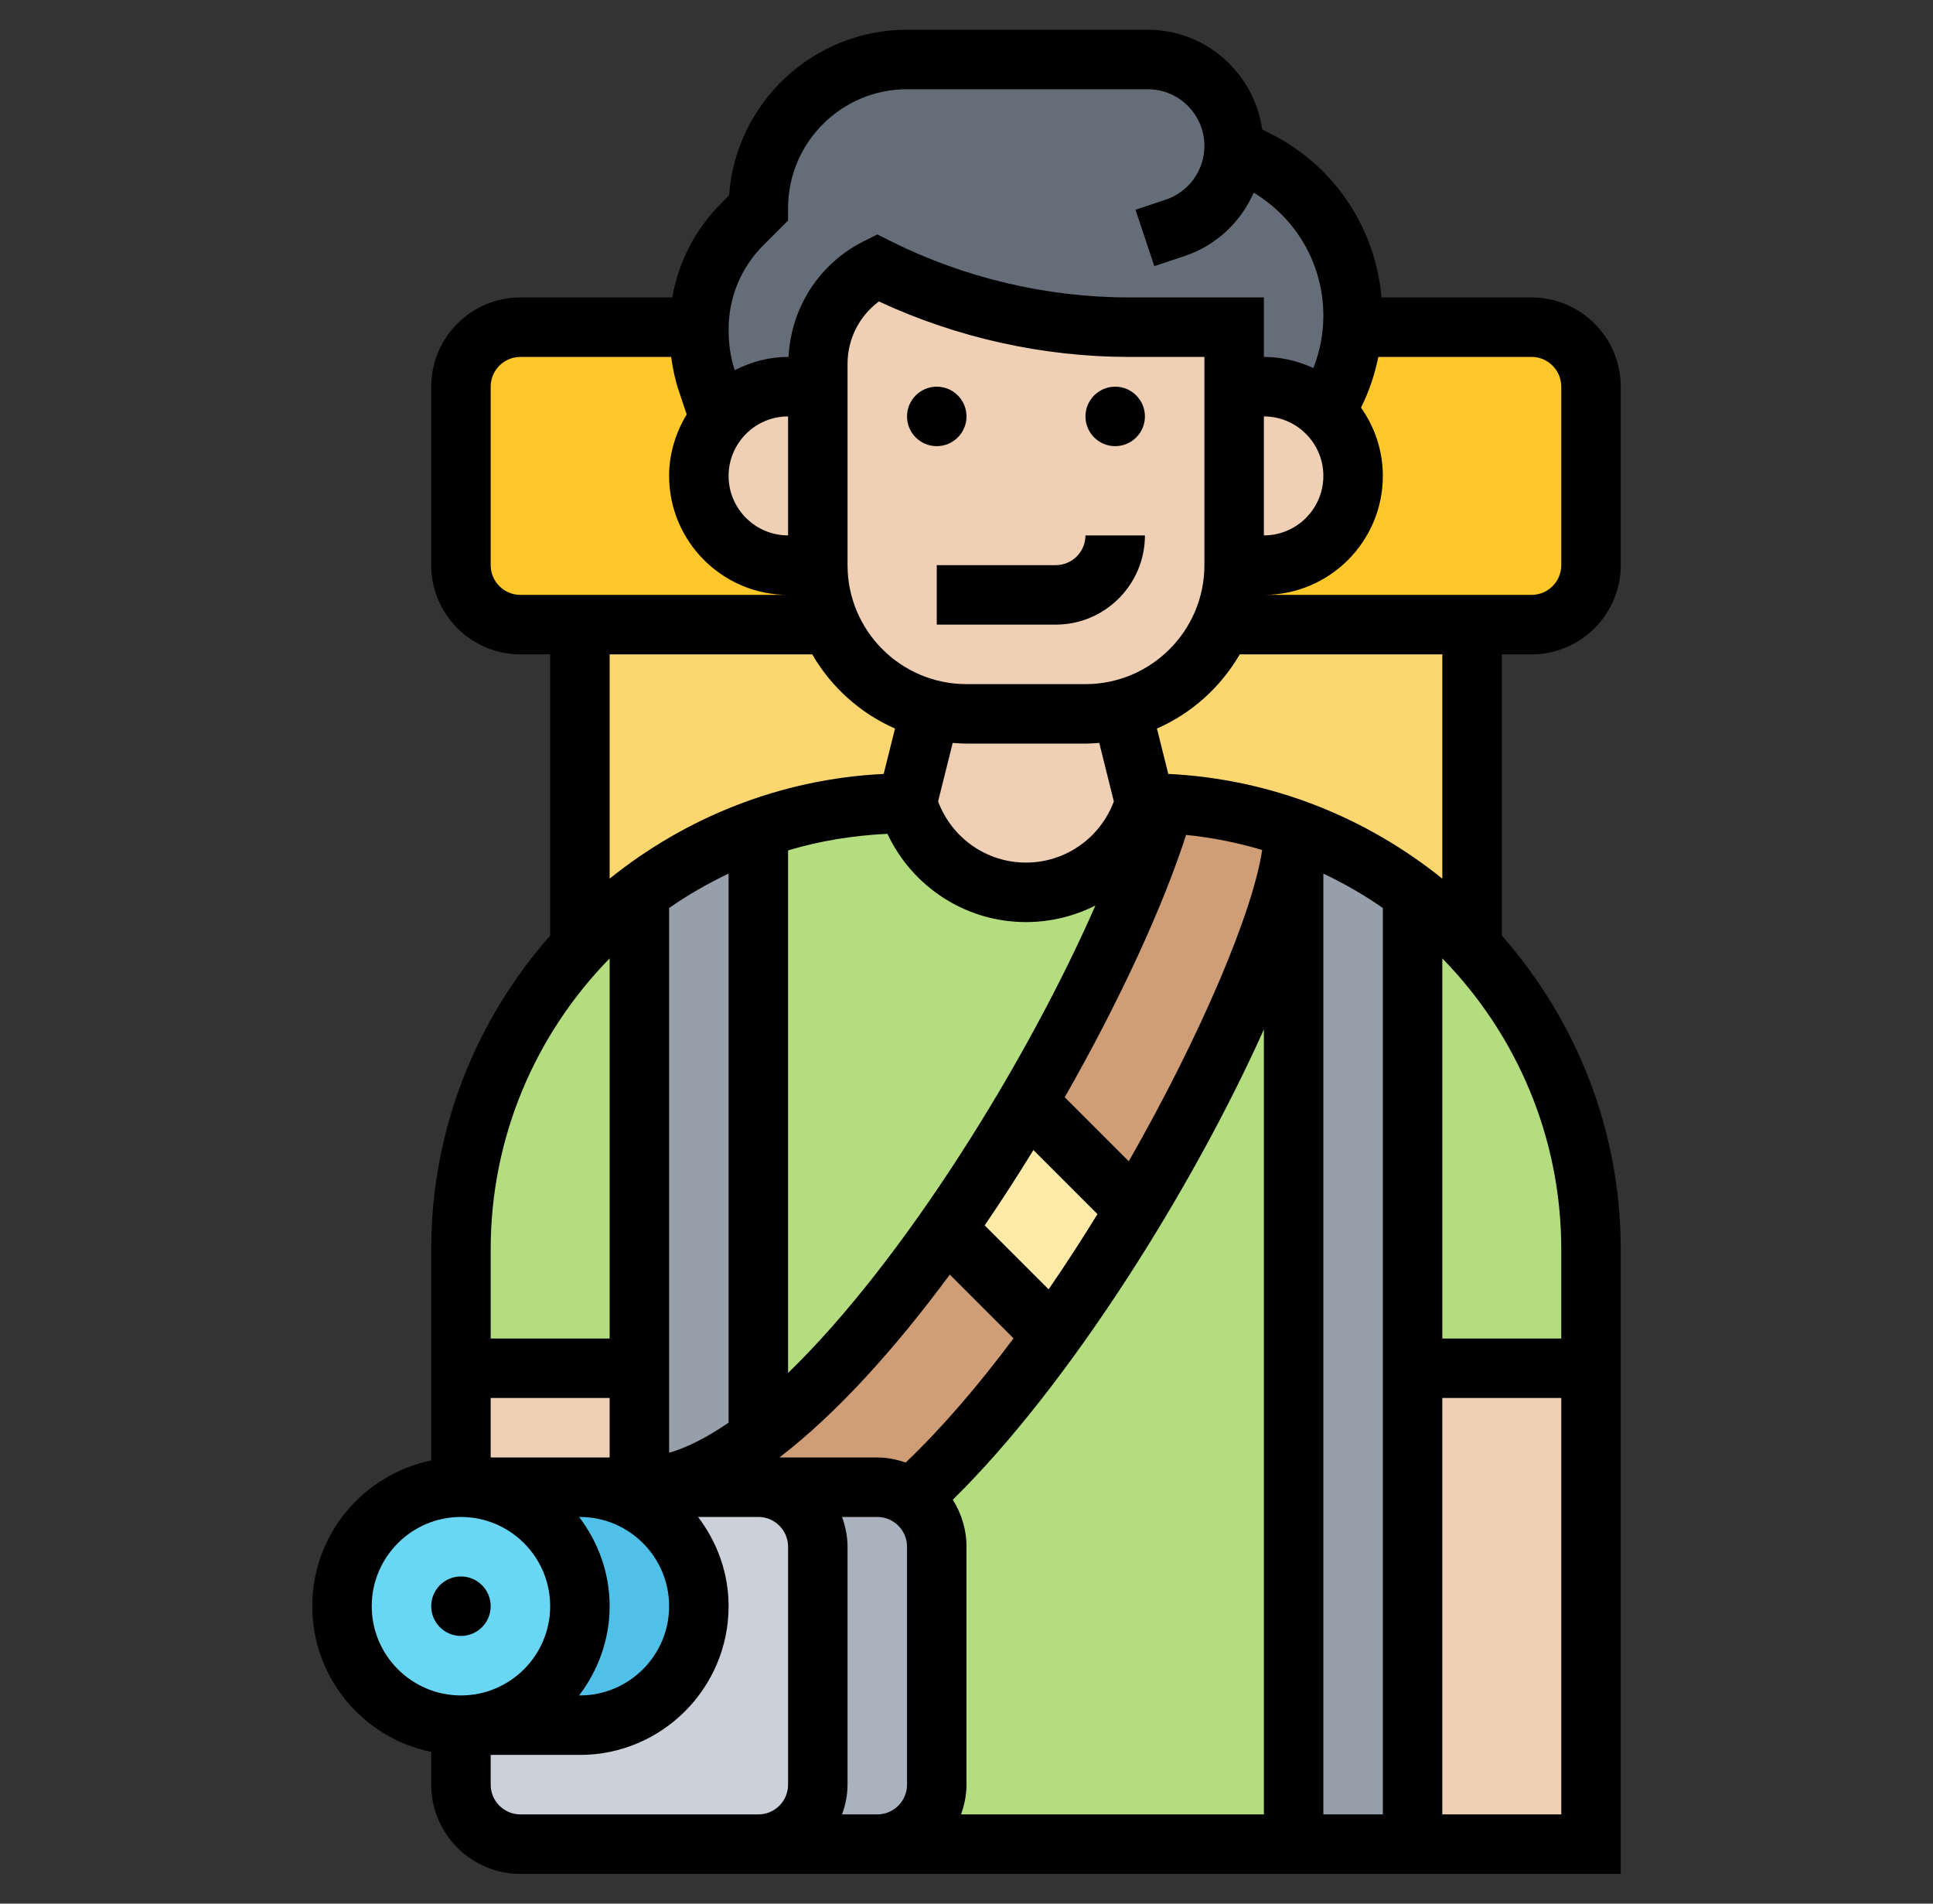
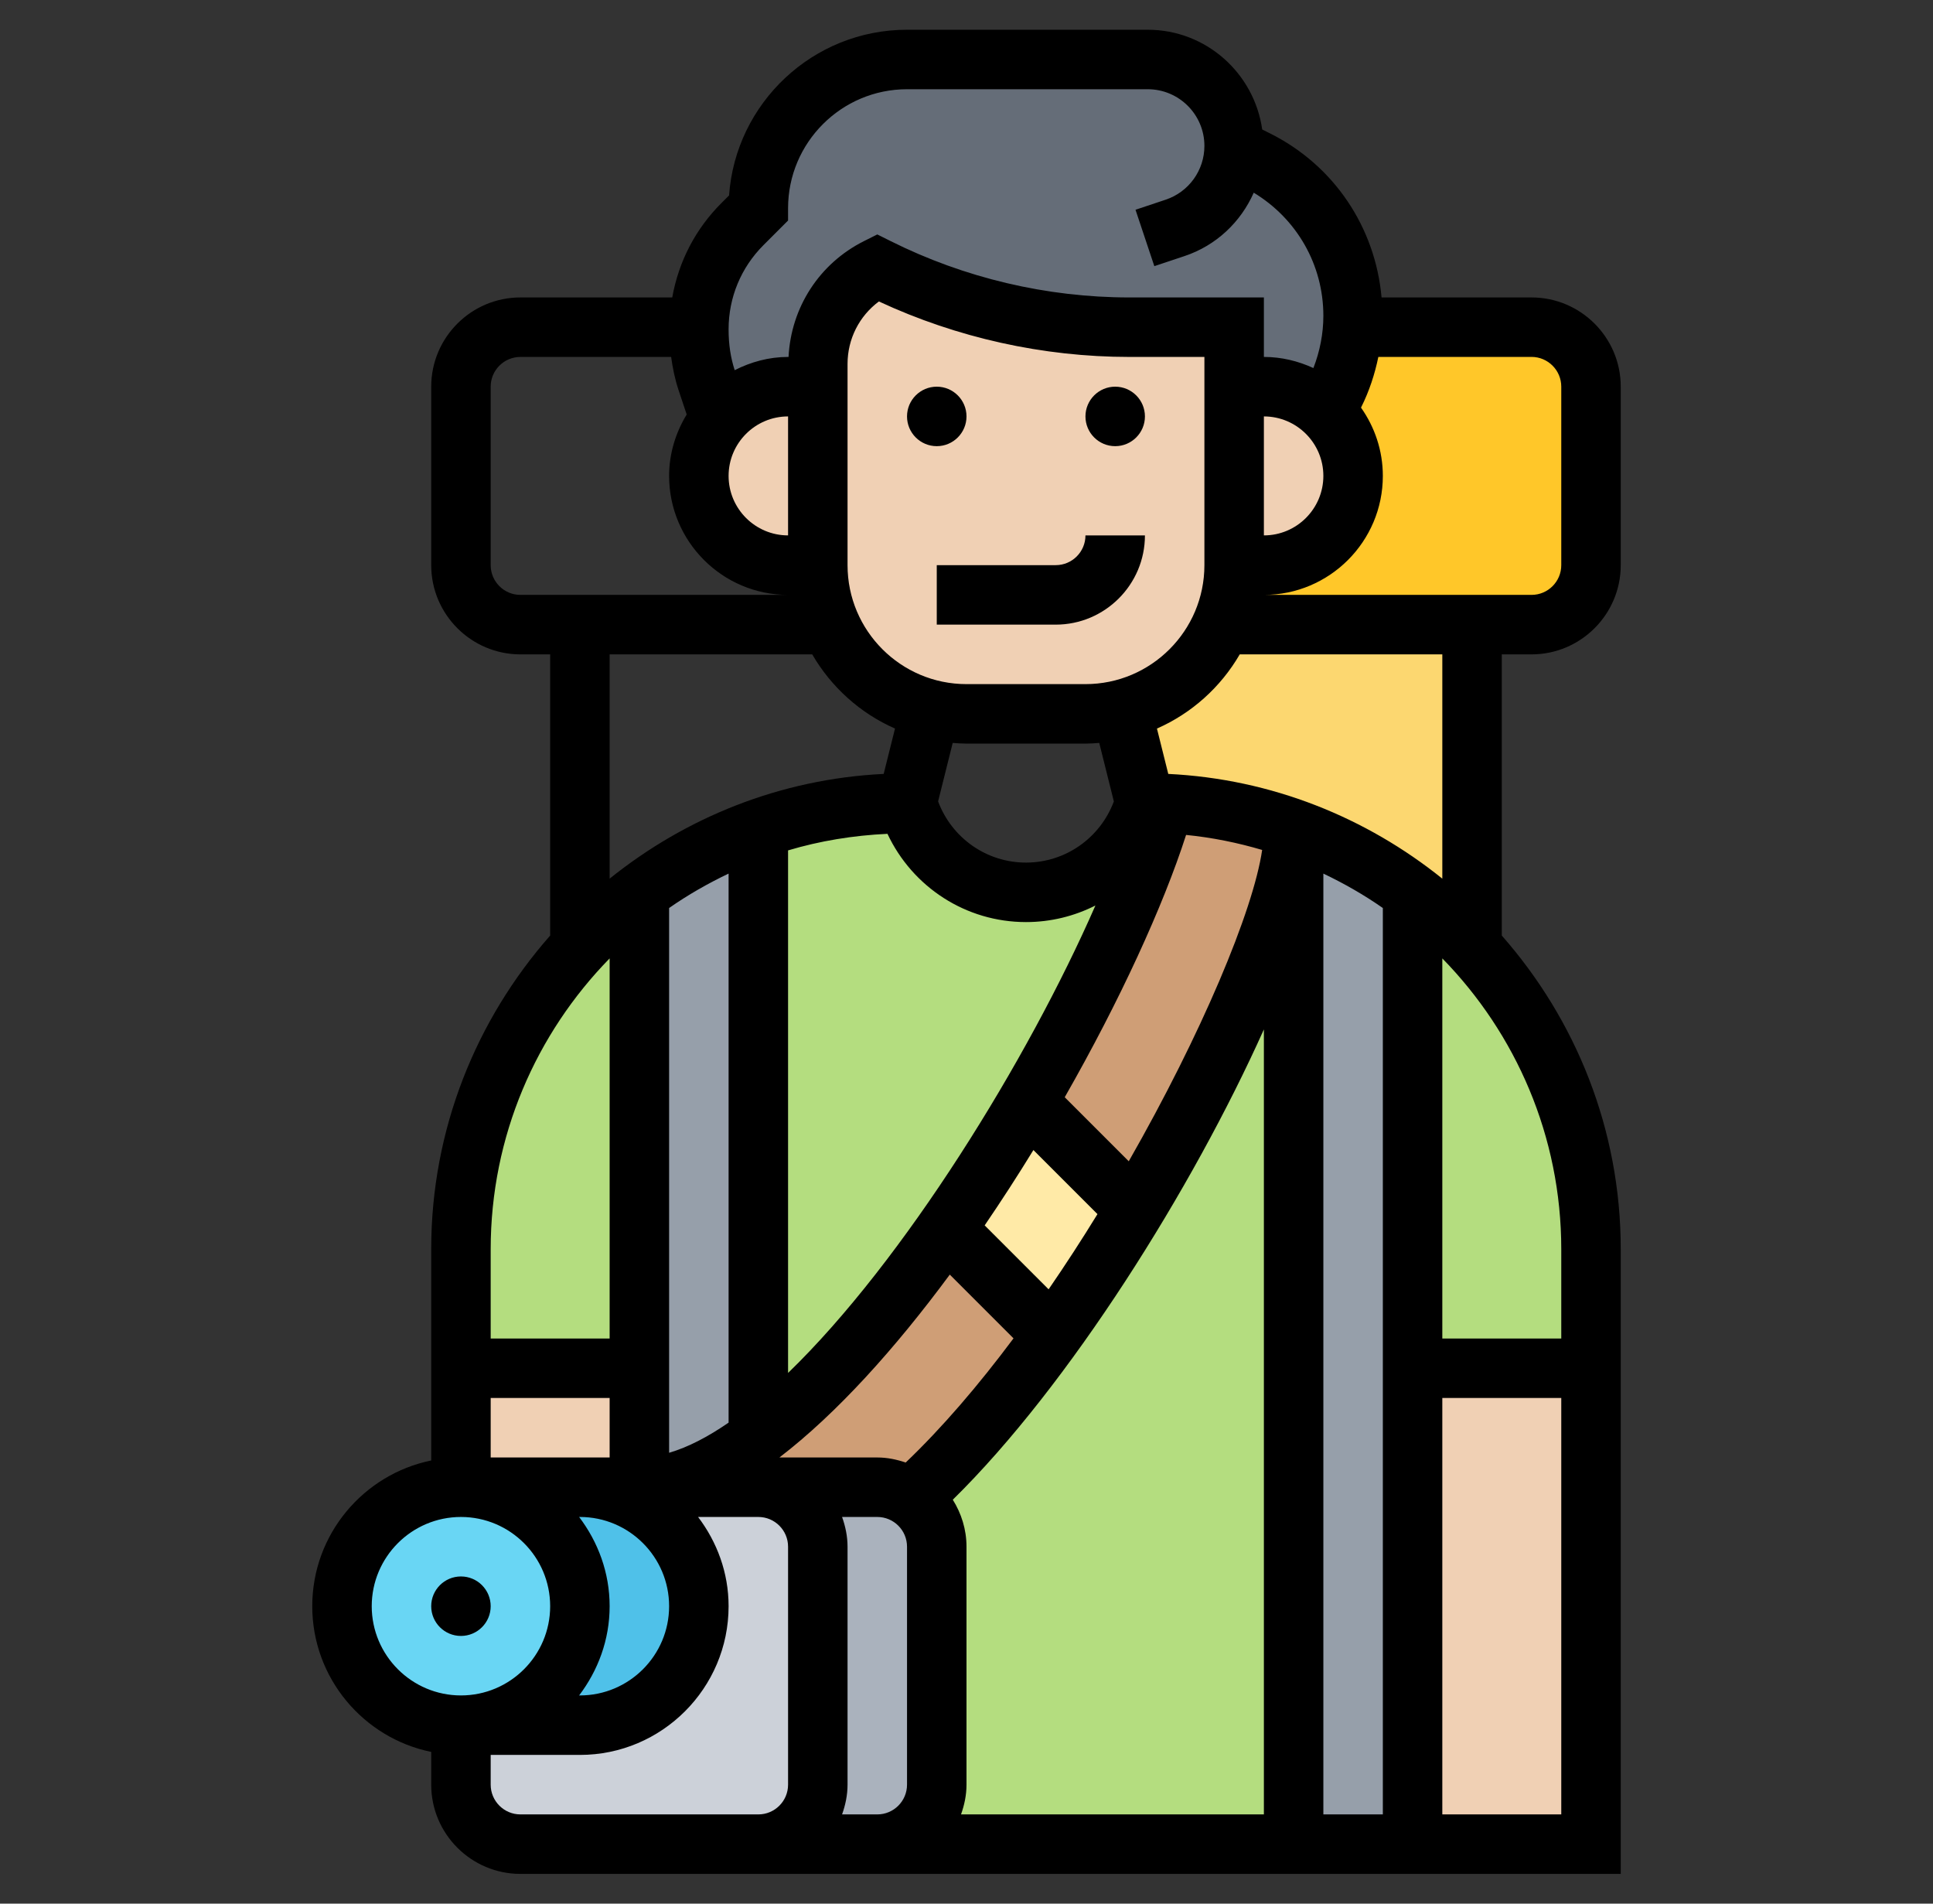
<svg xmlns="http://www.w3.org/2000/svg" width="65" height="64" viewBox="0 0 65 64" fill="none">
  <rect x="0" y="0" width="65" height="64" fill="#333333" stroke="none" />
  <path d="M53.5 42V46H47.5V30C48.07 30.43 48.6 30.9 49.1 31.4C49.23 31.53 49.37 31.67 49.49 31.81C51.98 34.48 53.5 38.06 53.5 42Z" fill="#B4DD7F" />
  <path d="M43.5 28V62H29.5C30.6 62 31.5 61.1 31.5 60V52C31.5 51.33 31.16 50.73 30.65 50.37C32.25 48.93 33.87 47.02 35.4 44.9C36.38 43.55 37.31 42.12 38.18 40.68C41.27 35.54 43.5 30.25 43.5 28Z" fill="#B4DD7F" />
  <path d="M38.45 27.15L38.5 27C38.72 27 38.94 27 39.16 27.02C38.46 29.56 36.75 33.31 34.55 37.06C33.7 38.5 32.78 39.95 31.81 41.32C29.8 44.19 27.6 46.74 25.5 48.32V27.86C27.07 27.3 28.75 27 30.5 27L30.55 27.15C31.12 28.85 32.71 30 34.5 30C35.4 30 36.24 29.71 36.93 29.21C37.62 28.71 38.16 28 38.45 27.15Z" fill="#B4DD7F" />
  <path d="M21.5 30V46H15.5V42C15.5 38.06 17.02 34.48 19.51 31.81C19.63 31.67 19.77 31.53 19.9 31.4C20.4 30.9 20.93 30.43 21.5 30Z" fill="#B4DD7F" />
  <path d="M44.62 18.12C45.16 17.58 45.5 16.83 45.5 16C45.5 15.15 45.15 14.38 44.58 13.84L44.88 13.24C45.23 12.53 45.44 11.78 45.48 11H51.5C52.6 11 53.5 11.9 53.5 13V19C53.5 20.1 52.6 21 51.5 21H49.5H41.09C41.35 20.39 41.5 19.71 41.5 19H42.5C43.33 19 44.08 18.66 44.62 18.12Z" fill="#FFC729" />
-   <path d="M26.5 19H27.5C27.5 19.71 27.65 20.39 27.91 21H19.5H17.5C16.4 21 15.5 20.1 15.5 19V13C15.5 11.9 16.4 11 17.5 11H23.5V11.07V11.16C23.5 11.71 23.59 12.27 23.77 12.8L24.19 14.08C23.76 14.6 23.5 15.27 23.5 16C23.5 16.83 23.84 17.58 24.38 18.12C24.92 18.66 25.67 19 26.5 19Z" fill="#FFC729" />
  <path d="M41.49 5L42.26 5.38C44.25 6.37 45.5 8.4 45.5 10.62C45.5 10.75 45.5 10.87 45.48 11C45.44 11.78 45.23 12.53 44.88 13.24L44.58 13.84C44.04 13.32 43.31 13 42.5 13H41.5V11H37.97C35.03 11 32.13 10.32 29.5 9C28.27 9.61 27.5 10.87 27.5 12.24V13H26.5C25.57 13 24.74 13.42 24.19 14.08L23.77 12.8C23.59 12.27 23.5 11.71 23.5 11.16V11.07C23.5 11.05 23.5 11.02 23.5 11C23.52 9.7 24.05 8.45 24.96 7.54L25.5 7C25.5 5.62 26.06 4.37 26.96 3.46C27.87 2.56 29.12 2 30.5 2H38.59C40.2 2 41.5 3.3 41.5 4.91C41.5 4.94 41.5 4.97 41.49 5Z" fill="#656D78" />
  <path d="M47.5 30L43.5 27.86C42.13 27.37 40.68 27.08 39.16 27.02C38.94 27 38.72 27 38.5 27L37.71 23.85C39.23 23.48 40.47 22.41 41.08 21H41.09H49.5V31.8L49.49 31.81C49.37 31.67 49.23 31.53 49.1 31.4C48.6 30.9 48.07 30.43 47.5 30Z" fill="#FCD770" />
-   <path d="M25.5 27.86C24.05 28.37 22.71 29.1 21.5 30C20.93 30.43 20.4 30.9 19.9 31.4C19.77 31.53 19.63 31.67 19.51 31.81L19.5 31.8V21H27.91H27.92C28.53 22.41 29.77 23.48 31.29 23.85L30.5 27C28.75 27 27.07 27.3 25.5 27.86Z" fill="#FCD770" />
  <path d="M43.5 27.86L47.5 30V46V62H43.5V28V27.86Z" fill="#969FAA" />
  <path d="M25.5 48.32C24.09 49.38 22.74 50 21.5 50V46V30C22.71 29.1 24.05 28.37 25.5 27.86V48.32Z" fill="#969FAA" />
  <path d="M47.5 46H53.5V62H47.5V46Z" fill="#F0D0B4" />
-   <path d="M21.5 46V50H19.5H15.5V46H21.5Z" fill="#F0D0B4" />
+   <path d="M21.5 46V50H15.5V46H21.5Z" fill="#F0D0B4" />
  <path d="M43.5 27.86V28C43.5 30.25 41.27 35.54 38.18 40.68L34.57 37.07L34.55 37.06C36.75 33.31 38.46 29.56 39.16 27.02C40.68 27.08 42.13 27.37 43.5 27.86Z" fill="#CF9E76" />
  <path d="M21.5 50C22.74 50 24.09 49.38 25.5 48.32C27.6 46.74 29.8 44.19 31.81 41.32H31.82L35.4 44.9C33.87 47.02 32.25 48.93 30.65 50.37C30.32 50.13 29.93 50 29.5 50H25.5H21.5Z" fill="#CF9E76" />
  <path d="M34.57 37.07L38.18 40.68C37.31 42.12 36.38 43.55 35.4 44.9L31.82 41.32H31.81C32.78 39.95 33.7 38.5 34.55 37.06L34.57 37.07Z" fill="#FFEAA7" />
  <path d="M25.5 50H29.5C29.93 50 30.32 50.13 30.65 50.37C31.16 50.73 31.5 51.33 31.5 52V60C31.5 61.1 30.6 62 29.5 62H28.5H25.5C26.6 62 27.5 61.1 27.5 60V52C27.5 50.9 26.6 50 25.5 50Z" fill="#AAB2BD" />
  <path d="M21.5 50H25.5C26.6 50 27.5 50.9 27.5 52V60C27.5 61.1 26.6 62 25.5 62H24.5H17.5C16.4 62 15.5 61.1 15.5 60V58H19.5C21.71 58 23.5 56.21 23.5 54C23.5 51.79 21.71 50 19.5 50H21.5Z" fill="#CCD1D9" />
  <path d="M15.5 58C17.71 58 19.5 56.21 19.5 54C19.5 51.79 17.71 50 15.5 50H19.5C21.71 50 23.5 51.79 23.5 54C23.5 56.21 21.71 58 19.5 58H15.5Z" fill="#4FC1E9" />
  <path d="M15.5 58C17.709 58 19.5 56.209 19.5 54C19.5 51.791 17.709 50 15.5 50C13.291 50 11.5 51.791 11.5 54C11.5 56.209 13.291 58 15.5 58Z" fill="#69D6F4" />
  <path d="M44.58 13.84C45.15 14.38 45.5 15.15 45.5 16C45.5 16.83 45.16 17.58 44.62 18.12C44.08 18.66 43.33 19 42.5 19H41.5V13H42.5C43.31 13 44.04 13.32 44.58 13.84Z" fill="#F0D0B4" />
-   <path d="M37.71 23.85L38.5 27L38.45 27.15C38.16 28 37.62 28.71 36.93 29.21C36.24 29.71 35.4 30 34.5 30C32.71 30 31.12 28.85 30.55 27.15L30.5 27L31.29 23.85C31.68 23.95 32.08 24 32.5 24H36.5C36.92 24 37.32 23.95 37.71 23.85Z" fill="#F0D0B4" />
  <path d="M37.71 23.85C37.32 23.95 36.92 24 36.5 24H32.5C32.08 24 31.68 23.95 31.29 23.85C29.77 23.48 28.53 22.41 27.92 21H27.91C27.65 20.39 27.5 19.71 27.5 19V13V12.24C27.5 10.87 28.27 9.61 29.5 9C32.13 10.32 35.03 11 37.97 11H41.5V13V19C41.5 19.71 41.35 20.39 41.09 21H41.08C40.47 22.41 39.23 23.48 37.71 23.85Z" fill="#F0D0B4" />
  <path d="M27.5 13V19H26.5C25.67 19 24.92 18.66 24.38 18.12C23.84 17.58 23.5 16.83 23.5 16C23.5 15.27 23.76 14.6 24.19 14.08C24.74 13.42 25.57 13 26.5 13H27.5Z" fill="#F0D0B4" />
  <path d="M31.5 15C32.052 15 32.5 14.552 32.5 14C32.5 13.448 32.052 13 31.5 13C30.948 13 30.5 13.448 30.5 14C30.5 14.552 30.948 15 31.5 15Z" fill="black" />
  <path d="M37.5 15C38.052 15 38.5 14.552 38.5 14C38.5 13.448 38.052 13 37.5 13C36.948 13 36.5 13.448 36.5 14C36.5 14.552 36.948 15 37.5 15Z" fill="black" />
  <path d="M35.5 19H31.5V21H35.5C37.154 21 38.5 19.654 38.5 18H36.5C36.5 18.552 36.052 19 35.5 19Z" fill="black" />
  <path d="M15.5 55C16.052 55 16.5 54.552 16.5 54C16.5 53.448 16.052 53 15.5 53C14.948 53 14.5 53.448 14.5 54C14.5 54.552 14.948 55 15.5 55Z" fill="black" />
  <path d="M51.5 22C53.154 22 54.5 20.654 54.5 19V13C54.5 11.346 53.154 10 51.5 10H46.457C46.246 7.641 44.861 5.563 42.711 4.487L42.444 4.354C42.174 2.463 40.559 1 38.595 1H30.5C27.336 1 24.736 3.462 24.516 6.57L24.258 6.828C23.39 7.696 22.824 8.782 22.605 10H17.5C15.846 10 14.5 11.346 14.5 13V19C14.5 20.654 15.846 22 17.5 22H18.5V31.453C16.019 34.272 14.5 37.958 14.5 42V49.101C12.221 49.566 10.5 51.585 10.5 54C10.5 56.415 12.221 58.434 14.5 58.899V60C14.5 61.654 15.846 63 17.5 63H24.5H25.5H28.5H29.5H54.5V42C54.5 37.958 52.981 34.273 50.5 31.453V22H51.5ZM52.5 13V19C52.5 19.552 52.052 20 51.5 20H42.5C44.706 20 46.5 18.206 46.5 16C46.5 15.145 46.225 14.355 45.766 13.704L45.776 13.683C46.042 13.151 46.229 12.582 46.349 11.999H51.5C52.052 12 52.5 12.448 52.5 13ZM42.5 14C43.603 14 44.5 14.897 44.5 16C44.5 17.103 43.603 18 42.5 18V14ZM25.672 8.242L26.5 7.414V7C26.5 4.794 28.294 3 30.5 3H38.595C39.646 3 40.5 3.854 40.5 4.905C40.5 5.726 39.977 6.453 39.196 6.714L38.183 7.052L38.816 8.948L39.829 8.61C40.899 8.254 41.724 7.463 42.159 6.478C43.608 7.355 44.5 8.902 44.5 10.618C44.5 11.217 44.382 11.815 44.165 12.374C43.656 12.14 43.096 12 42.5 12V10H37.972C35.201 10 32.426 9.345 29.948 8.105L29.5 7.882L29.053 8.106C27.55 8.858 26.6 10.337 26.516 12H26.5C25.851 12 25.247 12.17 24.705 12.445C24.571 12.028 24.5 11.592 24.5 11.071C24.5 10.003 24.916 8.998 25.672 8.242ZM46.5 61H44.5V29.37C45.2 29.704 45.87 30.087 46.5 30.527V61ZM29.842 28.033C30.685 29.826 32.481 31 34.5 31C35.332 31 36.127 30.801 36.835 30.443C34.566 35.629 30.393 42.394 26.5 46.158V28.59C27.566 28.271 28.687 28.087 29.842 28.033ZM35.261 43.347L33.111 41.197C33.677 40.367 34.225 39.52 34.75 38.664L36.904 40.818C36.378 41.675 35.829 42.52 35.261 43.347ZM24.5 47.828C23.806 48.307 23.134 48.657 22.5 48.842V30.527C23.13 30.086 23.8 29.704 24.5 29.37V47.828ZM20.5 49H19.5H16.5V47H20.5V49ZM19.5 51C21.154 51 22.5 52.346 22.5 54C22.5 55.654 21.154 57 19.5 57H19.474C20.109 56.162 20.5 55.13 20.5 54C20.5 52.87 20.109 51.838 19.474 51H19.5ZM26.209 49C28.144 47.516 30.109 45.328 31.938 42.852L34.081 44.995C32.908 46.567 31.685 47.996 30.455 49.17C30.154 49.068 29.836 49 29.5 49H26.209ZM32.039 50.42C35.952 46.58 40.112 39.935 42.5 34.608V61H32.316C32.428 60.686 32.5 60.352 32.5 60V52C32.5 51.419 32.327 50.88 32.039 50.42ZM37.956 39.042L35.803 36.889C37.66 33.639 39.12 30.447 39.884 28.07C40.764 28.157 41.618 28.332 42.442 28.575C42.141 30.63 40.396 34.773 37.956 39.042ZM37.455 26.944C36.993 28.176 35.824 29 34.5 29C33.176 29 32.007 28.176 31.545 26.943L32.036 24.977C32.19 24.988 32.344 25 32.5 25H36.5C36.656 25 36.81 24.988 36.964 24.977L37.455 26.944ZM36.5 23H32.5C30.294 23 28.5 21.206 28.5 19V12.236C28.5 11.394 28.895 10.625 29.554 10.135C32.179 11.356 35.077 12 37.972 12H40.5V19C40.5 21.206 38.706 23 36.5 23ZM26.5 14V18C25.397 18 24.5 17.103 24.5 16C24.5 14.897 25.397 14 26.5 14ZM16.5 19V13C16.5 12.448 16.948 12 17.5 12H22.568C22.62 12.379 22.697 12.753 22.818 13.117L23.091 13.935C22.724 14.54 22.5 15.242 22.5 16C22.5 18.206 24.294 20 26.5 20H17.5C16.948 20 16.5 19.552 16.5 19ZM27.312 22C27.95 23.099 28.924 23.979 30.096 24.494L29.715 26.019C26.234 26.188 23.052 27.488 20.5 29.54V22H27.312ZM20.5 32.221V45H16.5V42C16.5 38.196 18.03 34.746 20.5 32.221ZM12.5 54C12.5 52.346 13.846 51 15.5 51C17.154 51 18.5 52.346 18.5 54C18.5 55.654 17.154 57 15.5 57C13.846 57 12.5 55.654 12.5 54ZM24.5 61H17.5C16.948 61 16.5 60.552 16.5 60V59H19.5C22.257 59 24.5 56.757 24.5 54C24.5 52.87 24.109 51.838 23.474 51H25.5C26.052 51 26.5 51.448 26.5 52V60C26.5 60.552 26.052 61 25.5 61H24.5ZM28.5 61H28.316C28.428 60.686 28.5 60.352 28.5 60V52C28.5 51.648 28.428 51.314 28.316 51H29.5C30.052 51 30.5 51.448 30.5 52V60C30.5 60.552 30.052 61 29.5 61H28.5ZM48.5 61V47H52.5V61H48.5ZM52.5 45H48.5V32.221C50.97 34.747 52.5 38.197 52.5 42V45ZM48.5 29.54C45.948 27.488 42.766 26.188 39.285 26.019L38.904 24.494C40.076 23.979 41.05 23.1 41.688 22H48.5V29.54Z" fill="black" />
</svg>